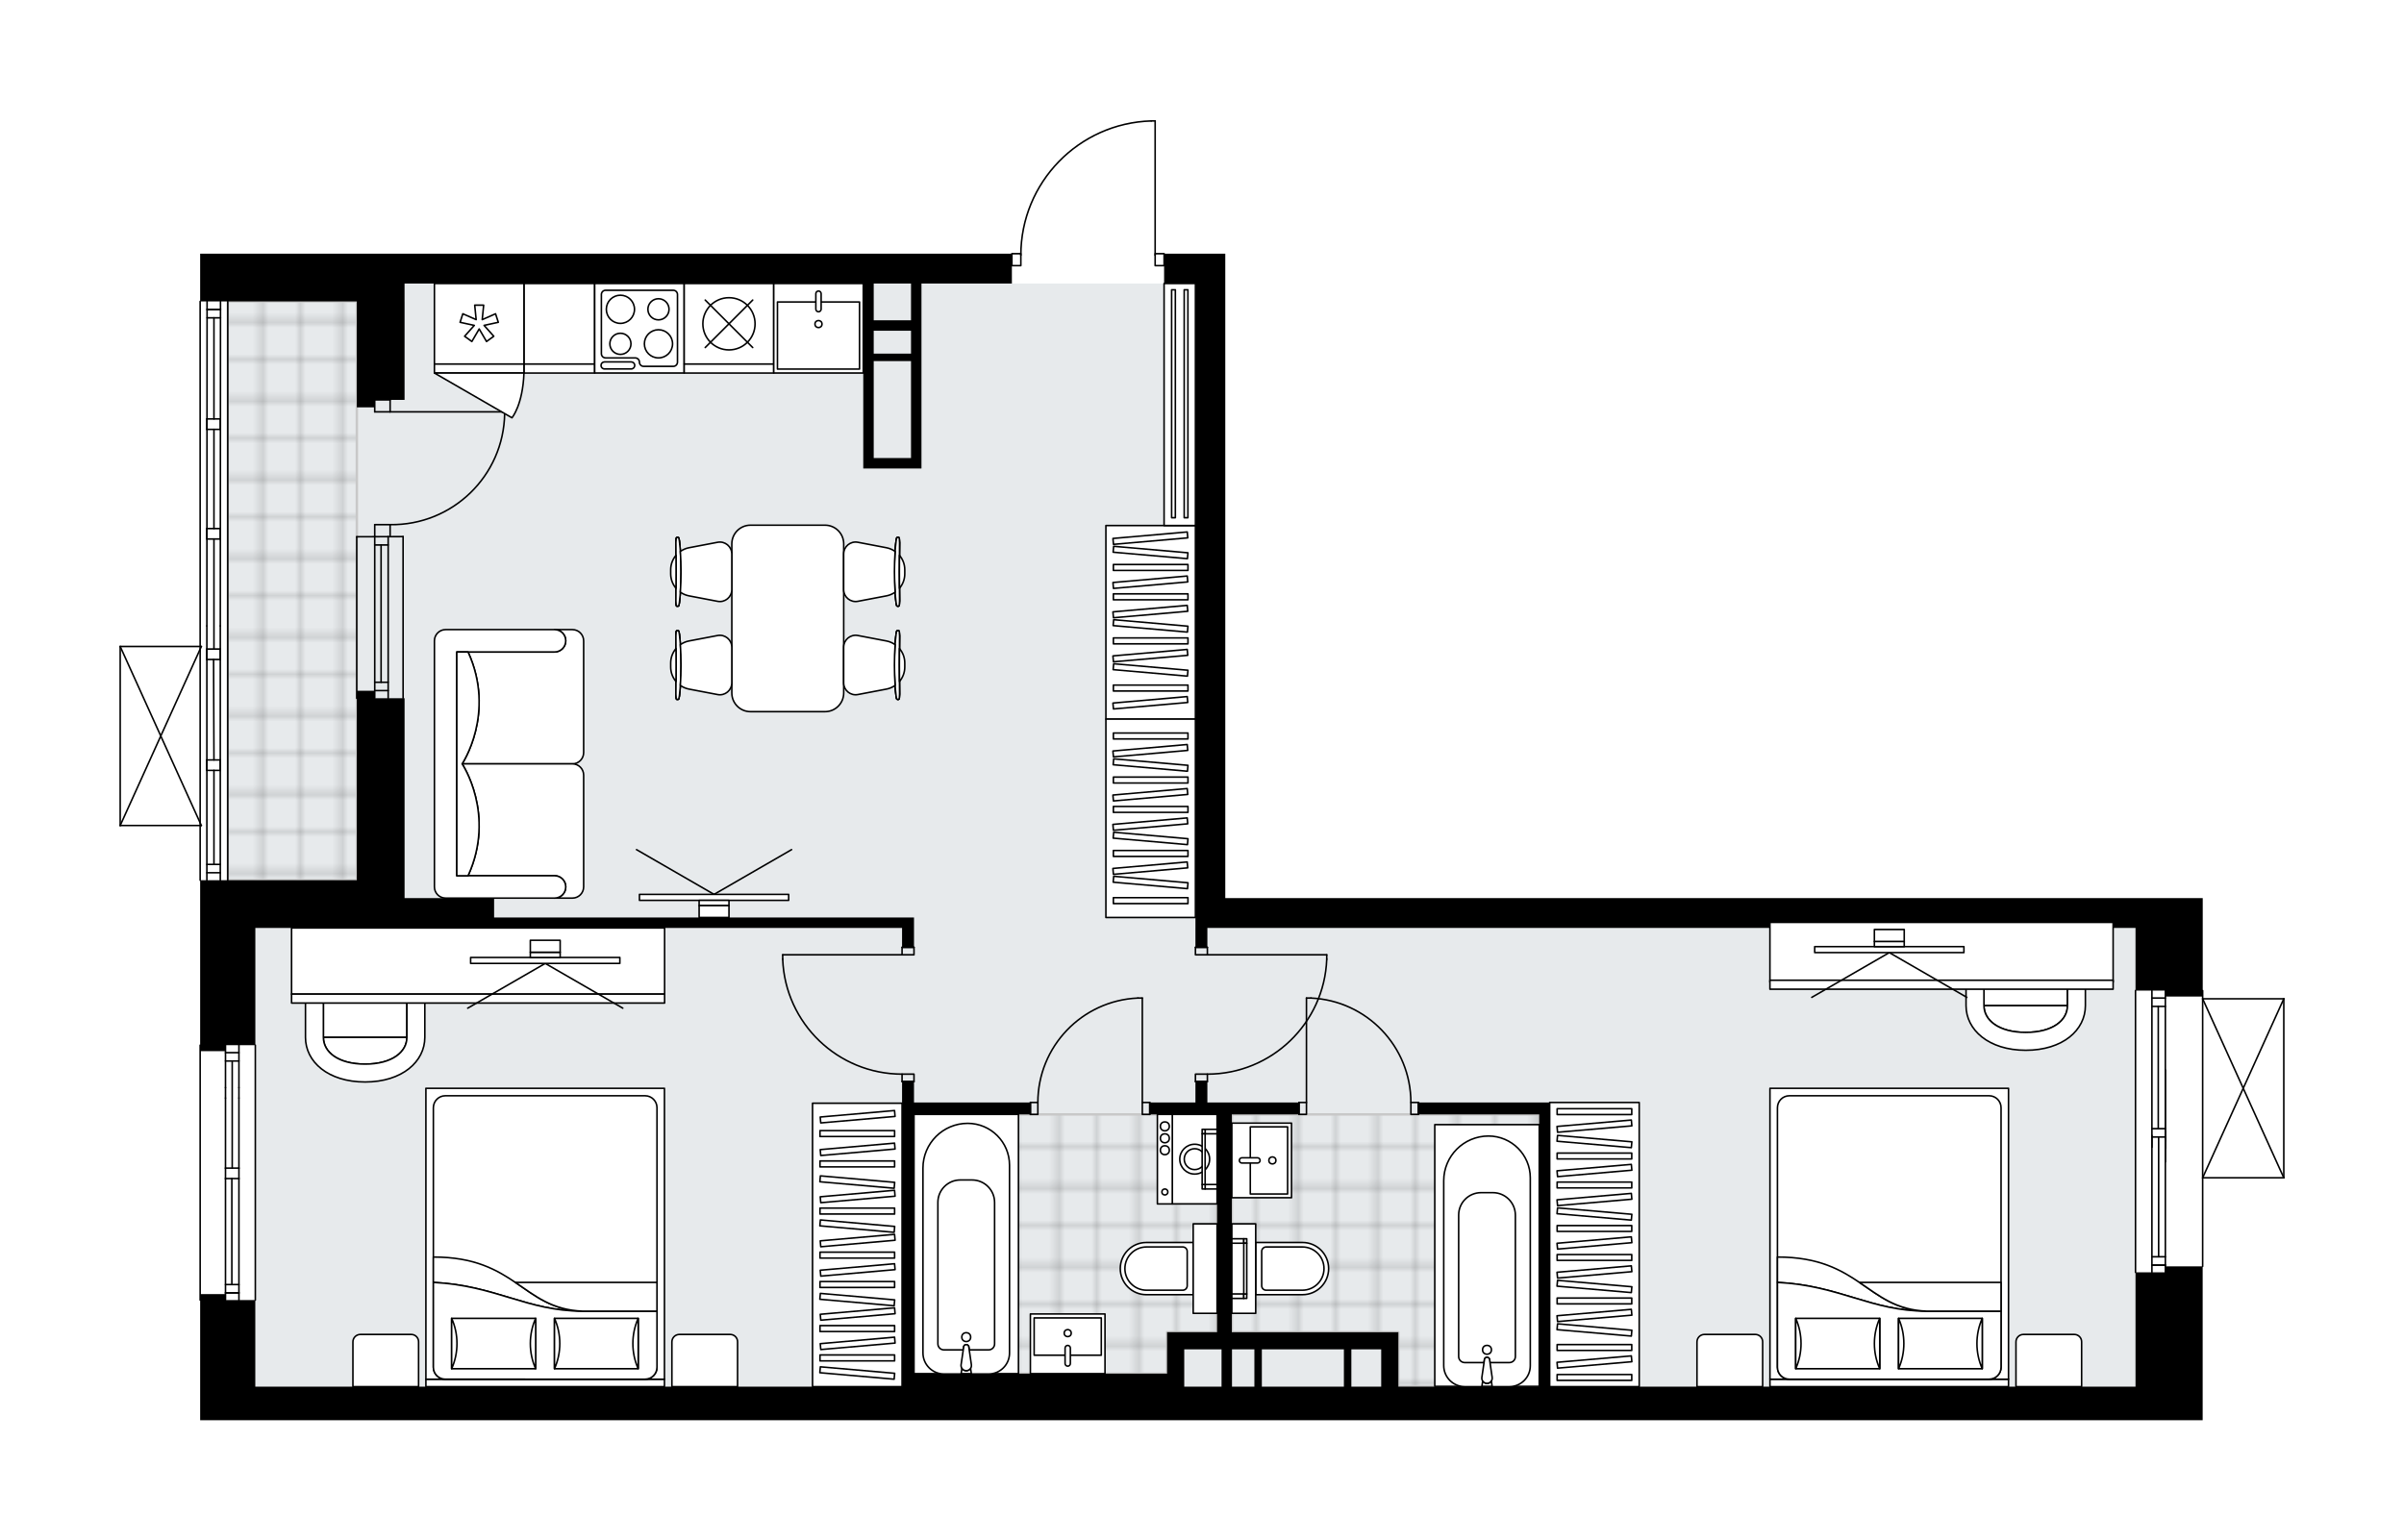
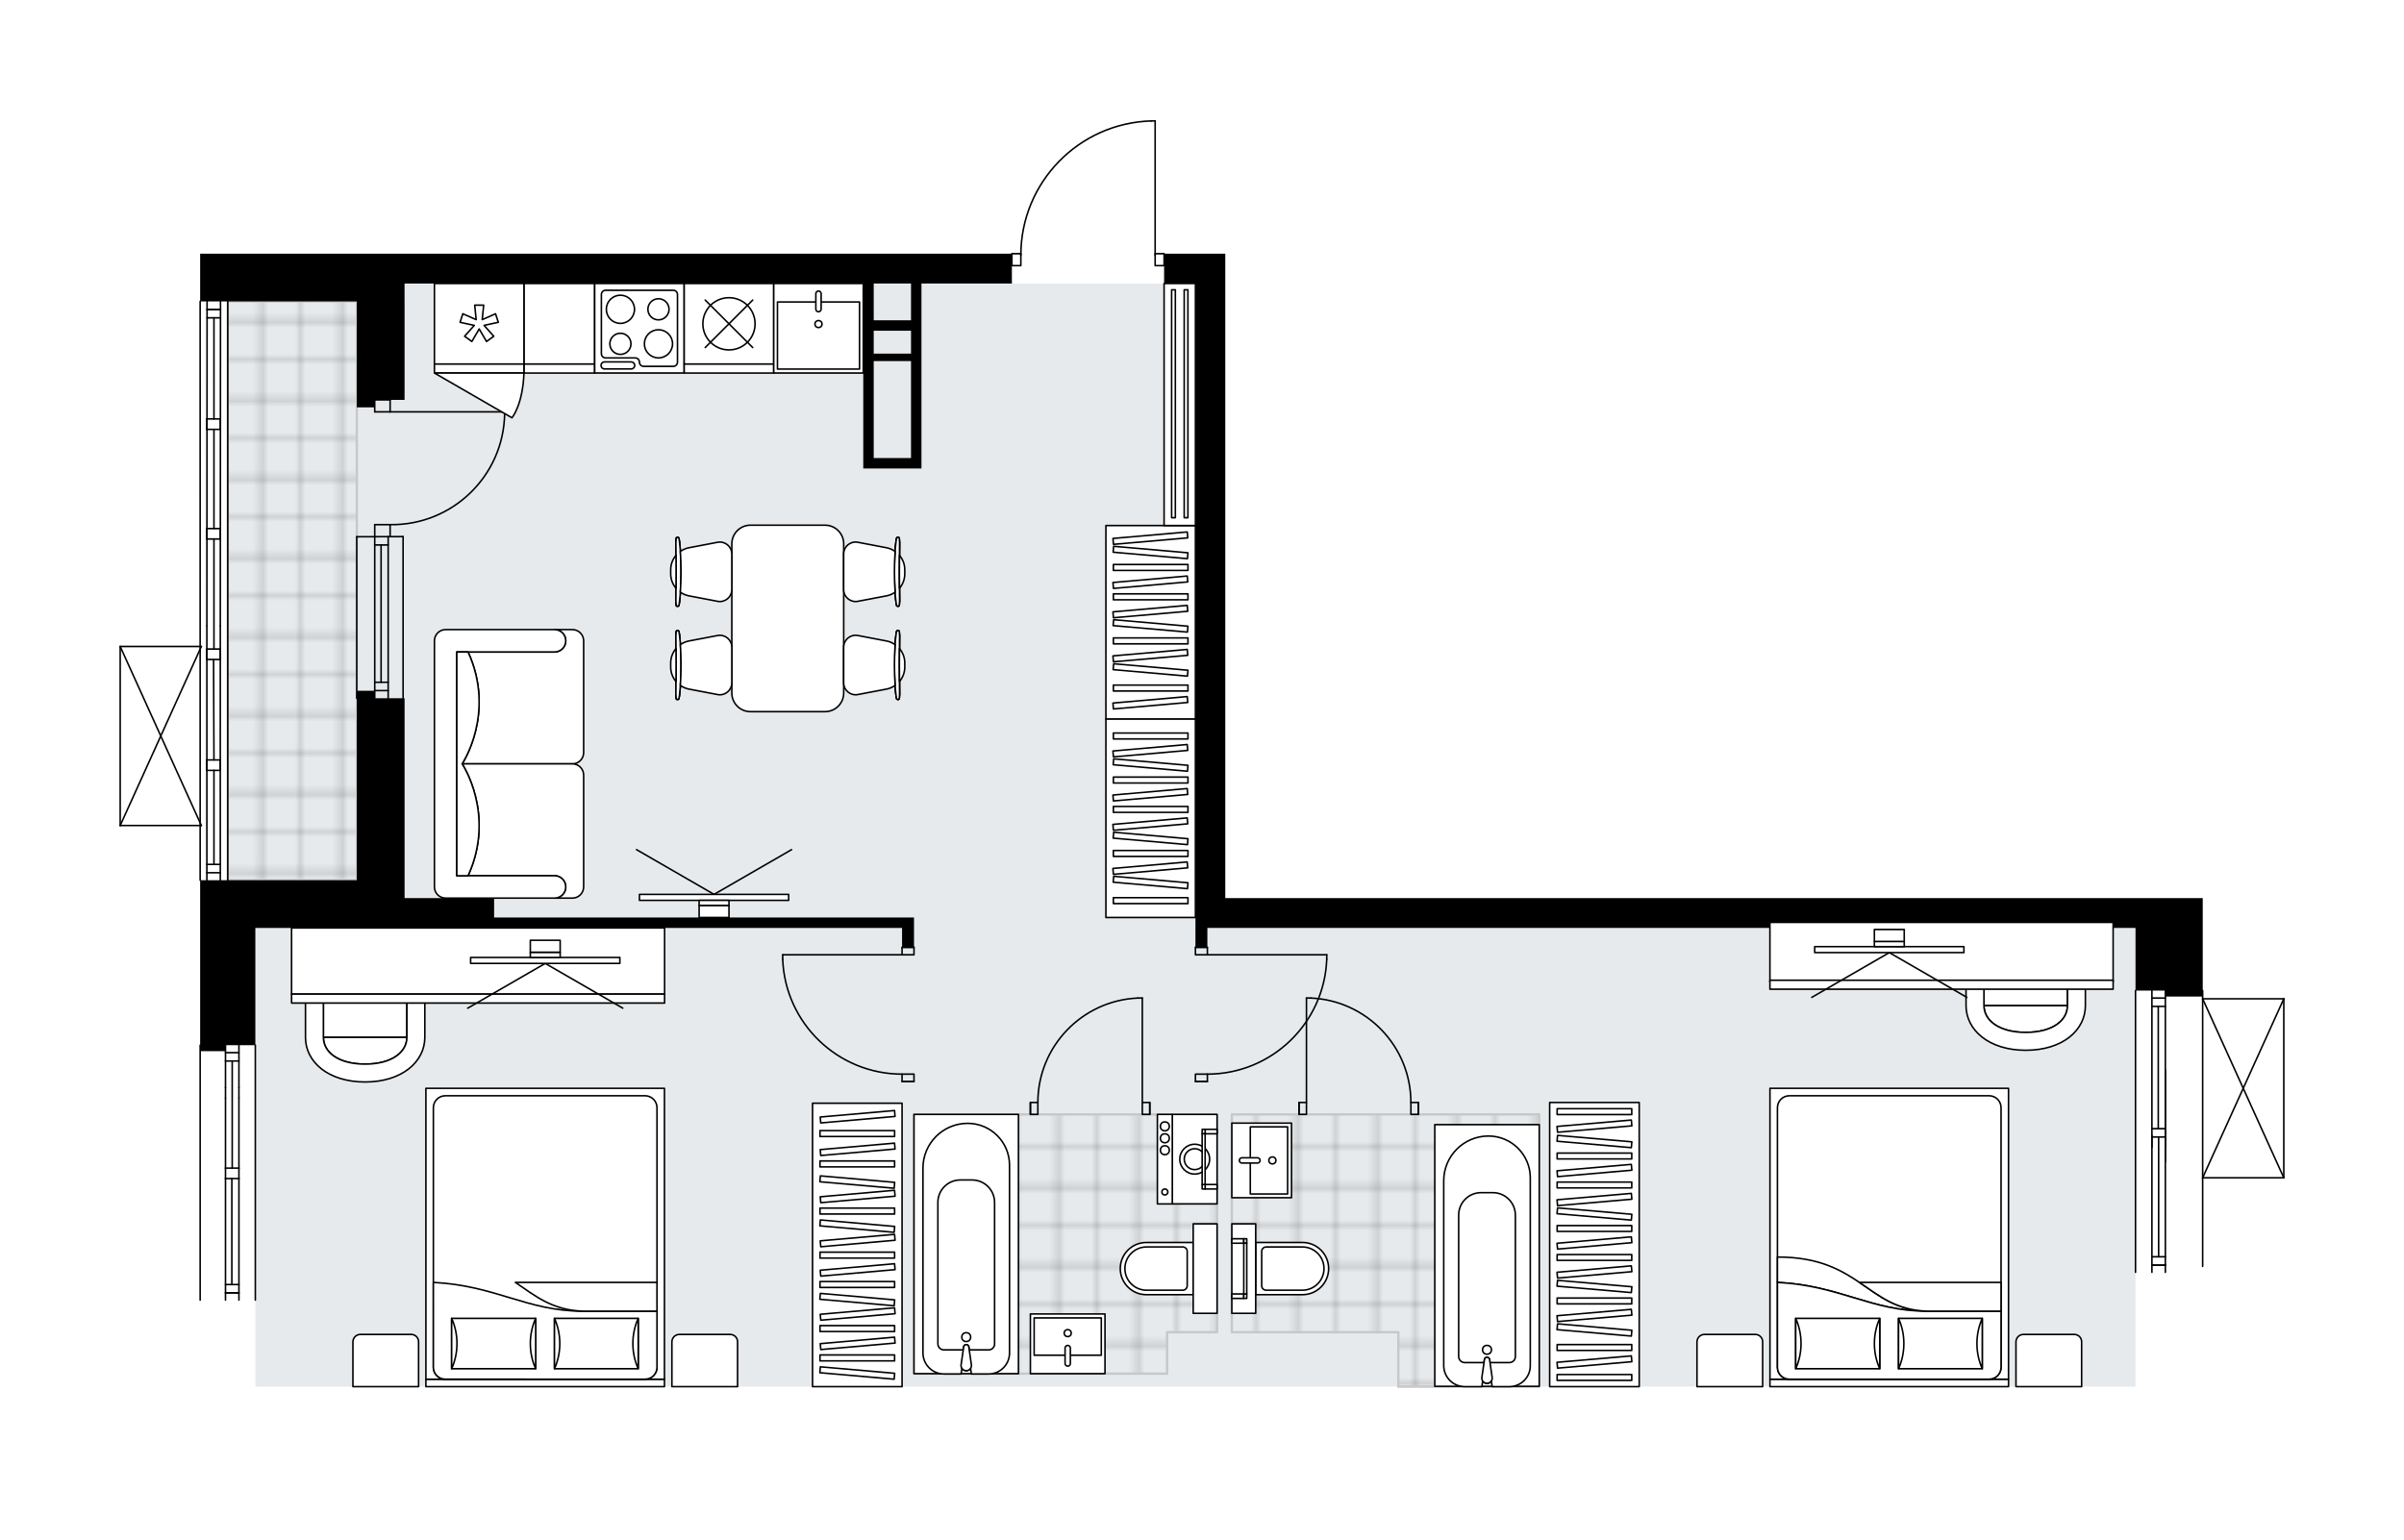
<svg xmlns="http://www.w3.org/2000/svg" xmlns:xlink="http://www.w3.org/1999/xlink" height="1281.91px" id="Layer_1" style="enable-background:new 0 0 2000 1281.91;" version="1.1" viewBox="0 0 2000 1281.91" width="2000px" x="0px" y="0px" xml:space="preserve">
  <style type="text/css">
	.st0{fill:none;}
	.st1{opacity:0.25;fill:none;stroke:#010101;stroke-width:0.4;stroke-miterlimit:10;}
	.st2{fill:#FFFFFF;}
	.st3{fill:#E7EAEC;}
	.st4{fill:url(#SVGID_1_);stroke:#C8C8C8;stroke-width:2;stroke-linecap:round;stroke-linejoin:round;stroke-miterlimit:10;}
	
		.st5{fill:url(#SVGID_00000150812871320734979510000006590327549661197719_);stroke:#C8C8C8;stroke-width:2;stroke-linecap:round;stroke-linejoin:round;stroke-miterlimit:10;}
	
		.st6{fill:url(#SVGID_00000051360399698422643330000007418983322445620106_);stroke:#C8C8C8;stroke-width:2;stroke-linecap:round;stroke-linejoin:round;stroke-miterlimit:10;}
	.st7{fill:none;stroke:#000000;stroke-width:1.3;stroke-linecap:round;stroke-linejoin:round;stroke-miterlimit:10;}
	.st8{fill:#FFFFFF;stroke:#000000;stroke-width:1.3;stroke-linecap:round;stroke-linejoin:round;stroke-miterlimit:10;}
	.st9{fill:none;stroke:#000000;stroke-width:1.3;stroke-linecap:round;stroke-linejoin:round;}
	.st10{fill:none;stroke:#000000;stroke-width:1.3;stroke-linecap:round;stroke-linejoin:round;stroke-dasharray:9.85,9.85;}
	.st11{fill:none;stroke:#000000;stroke-width:1.3;stroke-linecap:round;stroke-linejoin:round;stroke-dasharray:9.799,9.799;}
	.st12{fill:none;stroke:#000000;stroke-width:1.3;stroke-linecap:round;stroke-linejoin:round;stroke-dasharray:12.393,12.393;}
	.st13{font-family: 'Arial-BoldMT','Arial'; font-weight:bold;}
	.st14{font-size:65.066px;}
	.st15{font-size:55.056px;}
	.st16{font-family: 'ArialMT','Arial';}
	.st17{font-size:40px;}
</style>
  <pattern height="14.57" id="New_Pattern_Swatch_2" patternUnits="userSpaceOnUse" style="overflow:visible;" viewBox="7.49 -22.06 14.57 14.57" width="14.57" x="-5117.83" y="-2633.11">
    <g>
      <rect class="st0" height="14.57" width="14.57" x="7.49" y="-22.06" />
      <g>
        <rect class="st1" height="7.29" width="7.29" x="14.77" y="-7.49" />
      </g>
      <g>
        <rect class="st1" height="7.29" width="7.29" x="0.2" y="-7.49" />
      </g>
      <g>
        <rect class="st1" height="7.29" width="7.29" x="22.06" y="-14.77" />
      </g>
      <g>
        <rect class="st1" height="7.29" width="7.29" x="7.49" y="-14.77" />
        <rect class="st1" height="7.29" width="7.29" x="14.77" y="-22.06" />
      </g>
      <g>
        <rect class="st1" height="7.29" width="7.29" x="0.2" y="-22.06" />
      </g>
      <g>
        <rect class="st1" height="7.29" width="7.29" x="22.06" y="-29.35" />
      </g>
      <g>
        <rect class="st1" height="7.29" width="7.29" x="7.49" y="-29.35" />
      </g>
    </g>
  </pattern>
  <path class="st2" d="M1900.65,831.2v148.97  c0,0.04-0.01,0.07-0.02,0.1c-0.01,0.05-0.01,0.1-0.03,0.14c-0.02,0.04-0.04,0.07-0.07,0.11c-0.02,0.03-0.04,0.07-0.07,0.1  c-0.04,0.04-0.09,0.07-0.14,0.1c-0.02,0.01-0.04,0.03-0.06,0.04c0,0,0,0-0.01,0c-0.08,0.04-0.17,0.06-0.26,0.06h-66.86v73.04  c0,0.36-0.29,0.65-0.65,0.65v127.39h-9.93h-6.21h-14.9h-24.83v0H1578v0h-471.74H882.81H411.07H212.42h-24.81h-21.09v-99.32  c-0.36,0-0.65-0.29-0.65-0.65V869.82c0-0.36,0.29-0.65,0.65-0.65v-96.92v-39.07c-0.36,0-0.65-0.29-0.65-0.65l0-44.9H100  c-0.09,0-0.18-0.02-0.26-0.06c0,0,0,0-0.01,0c-0.02-0.01-0.04-0.03-0.06-0.04c-0.05-0.03-0.1-0.06-0.14-0.1  c-0.03-0.03-0.04-0.06-0.07-0.1c-0.02-0.04-0.05-0.07-0.07-0.11c-0.02-0.04-0.02-0.09-0.03-0.14c-0.01-0.03-0.02-0.06-0.02-0.1  V538.01c0-0.04,0.01-0.07,0.02-0.1c0.01-0.05,0.01-0.1,0.03-0.14c0.02-0.04,0.04-0.07,0.07-0.11c0.02-0.03,0.04-0.07,0.07-0.1  c0.04-0.04,0.09-0.07,0.14-0.1c0.02-0.01,0.04-0.03,0.06-0.04c0,0,0,0,0.01,0c0.04-0.02,0.08-0.02,0.12-0.03  c0.05-0.01,0.09-0.03,0.14-0.03c0,0,0,0,0.01,0h65.87l0-286.5c0-0.36,0.29-0.65,0.65-0.65h0v-39.08h21.1h22.34h126.62h155.93h15.38  h333.29v0c0-0.36,0.29-0.65,0.65-0.65h6.82c0.48-28.7,11.7-55.77,31.74-76.41c20.48-21.1,47.95-33.19,77.34-34.06  c0.01,0,0.01,0,0.02,0h3.25c0.36,0,0.65,0.29,0.65,0.65v109.82h6.8c0.36,0,0.65,0.29,0.65,0.65h25.42h24.83v536.29h757.26h24.83  h31.11v76.33c0.32,0.04,0.58,0.3,0.58,0.64v6.18H1900c0,0,0,0,0,0c0.05,0,0.09,0.02,0.14,0.03c0.04,0.01,0.08,0.01,0.12,0.03  c0,0,0,0,0.01,0c0.02,0.01,0.04,0.03,0.06,0.04c0.05,0.03,0.1,0.06,0.14,0.1c0.03,0.03,0.04,0.06,0.07,0.1  c0.02,0.04,0.05,0.07,0.07,0.11c0.02,0.04,0.02,0.09,0.03,0.14C1900.64,831.14,1900.65,831.17,1900.65,831.2z" id="background" />
  <g id="floor">
    <polygon class="st3" points="189.49,732.52 212.42,732.52 212.42,846.11 212.45,846.11 212.45,1153.97 904.78,1153.97    930.2,1153.97 1776.63,1153.97 1776.63,772.25 994.54,772.25 994.54,235.95 336.59,235.95 336.59,250.85 189.49,250.85  " />
    <pattern id="SVGID_1_" patternTransform="matrix(-4.417 0 0 -4.368 -14239.359 -21325.156)" xlink:href="#New_Pattern_Swatch_2">
	</pattern>
    <polygon class="st4" points="1280.56,927.42 1024.82,927.42 1024.82,1108.66 1163.37,1108.66 1163.37,1153.98 1280.56,1153.98  " />
    <pattern id="SVGID_00000069357262867622068810000001567269103251900302_" patternTransform="matrix(-4.417 0 0 -4.368 -14239.359 -21325.156)" xlink:href="#New_Pattern_Swatch_2">
	</pattern>
    <polygon points="   970.95,1143.17 970.95,1108.66 1012.54,1108.66 1012.54,927.42 760.4,927.42 760.4,1055.72 760.4,1112.39 760.4,1143.17  " style="fill:url(#SVGID_00000069357262867622068810000001567269103251900302_);stroke:#C8C8C8;stroke-width:2;stroke-linecap:round;stroke-linejoin:round;stroke-miterlimit:10;" />
    <pattern id="SVGID_00000064313339814666747060000002664572506605742000_" patternTransform="matrix(-4.417 0 0 -4.368 -14239.359 -21325.156)" xlink:href="#New_Pattern_Swatch_2">
	</pattern>
    <polygon points="   296.87,250.85 189.49,250.85 189.49,732.52 296.87,732.52  " style="fill:url(#SVGID_00000064313339814666747060000002664572506605742000_);stroke:#C8C8C8;stroke-width:2;stroke-linecap:round;stroke-linejoin:round;stroke-miterlimit:10;" />
    <g id="LINE_00000095309515932480241320000017054636734298703002_">
      <line class="st7" x1="322.94" x2="322.94" y1="446.57" y2="581.02" />
    </g>
    <g id="LINE_00000082362857829442711680000007137096533396462484_">
      <line class="st7" x1="311.76" x2="311.77" y1="446.57" y2="581.02" />
    </g>
    <g id="LINE_00000106148623183462288540000000666195484666500256_">
      <line class="st7" x1="317.04" x2="317.05" y1="453.52" y2="567.78" />
    </g>
    <g id="LINE_00000170280879627783511100000011109143111253671825_">
      <line class="st7" x1="322.94" x2="311.77" y1="574.73" y2="574.73" />
    </g>
    <g id="LINE_00000070082040757866117390000014166517498293875384_">
      <line class="st7" x1="322.94" x2="311.76" y1="453.52" y2="453.52" />
    </g>
    <g id="LINE_00000148661289203811470710000011730015793694984115_">
      <line class="st7" x1="335.35" x2="335.36" y1="446.57" y2="581.02" />
    </g>
    <g id="LINE_00000081642556485390219330000010791260991722931365_">
      <line class="st7" x1="296.79" x2="296.78" y1="581.14" y2="446.69" />
    </g>
    <g id="LINE_00000167389048683718325340000008121382184339759017_">
      <line class="st7" x1="322.95" x2="311.78" y1="567.78" y2="567.78" />
    </g>
    <g id="LINE_00000021120935576442524750000018161814199149883034_">
      <line class="st7" x1="335.35" x2="296.78" y1="446.57" y2="446.69" />
    </g>
    <g id="LINE_00000084499236006449871250000001846757400488554625_">
      <line class="st7" x1="166.52" x2="166.52" y1="1081.93" y2="869.82" />
    </g>
    <g id="LINE_00000093178336171705073070000010942025340953146811_">
      <line class="st7" x1="187.6" x2="198.78" y1="1075.95" y2="1075.95" />
    </g>
    <g id="LINE_00000013186723303234820670000001195269379687343271_">
      <line class="st7" x1="187.6" x2="198.78" y1="876.02" y2="876.02" />
    </g>
    <g id="LINE_00000042732921151082518350000010055832335469974660_">
      <line class="st7" x1="192.88" x2="192.88" y1="980.8" y2="1069" />
    </g>
    <g id="LINE_00000180363580337514221150000011349571082711666334_">
      <line class="st7" x1="198.78" x2="187.6" y1="882.98" y2="882.98" />
    </g>
    <g id="LINE_00000104694497225809573450000003437263044013573532_">
      <line class="st7" x1="187.6" x2="198.78" y1="1075.95" y2="1075.95" />
    </g>
    <g id="LINE_00000128445517138123386180000004669539272510081695_">
      <line class="st7" x1="198.78" x2="187.6" y1="1069" y2="1069" />
    </g>
    <g id="LINE_00000160164820309188409420000004020283027575074231_">
      <line class="st7" x1="187.6" x2="198.78" y1="972.11" y2="972.11" />
    </g>
    <g id="LINE_00000124874559629709326010000002819647974828464572_">
      <line class="st7" x1="198.78" x2="198.78" y1="972.11" y2="980.8" />
    </g>
    <g id="LINE_00000081615434154552369570000011722906264960986540_">
      <line class="st7" x1="198.78" x2="187.6" y1="980.8" y2="980.8" />
    </g>
    <g id="LINE_00000094589312856227541260000015322835650094398372_">
      <line class="st7" x1="187.6" x2="187.6" y1="980.8" y2="972.11" />
    </g>
    <g id="LINE_00000128467320232194931400000002257385446274380422_">
      <line class="st7" x1="212.42" x2="212.42" y1="869.82" y2="1081.93" />
    </g>
    <g id="LINE_00000078741919669666405430000003191377831004466586_">
      <line class="st7" x1="198.78" x2="198.78" y1="905.07" y2="913.76" />
    </g>
    <g id="LINE_00000060733558520221094080000011059358724222193324_">
      <line class="st7" x1="187.6" x2="187.6" y1="913.76" y2="905.07" />
    </g>
    <g id="LINE_00000066478002848749596860000007898322512061090985_">
      <line class="st7" x1="193.19" x2="193.19" y1="883.65" y2="972.11" />
    </g>
    <g id="LWPOLYLINE_00000112601863204609940030000009256994774185673148_">
      <line class="st7" x1="187.6" x2="187.6" y1="905.07" y2="869.82" />
    </g>
    <g id="LWPOLYLINE_00000039837309701576790850000017050561168652213130_">
      <line class="st7" x1="187.6" x2="187.6" y1="913.76" y2="972.11" />
    </g>
    <g id="LWPOLYLINE_00000132794609797880140630000006062831439000560513_">
      <line class="st7" x1="187.6" x2="187.6" y1="980.8" y2="1081.93" />
    </g>
    <g id="LWPOLYLINE_00000056415792267065901020000000578369953379145890_">
      <line class="st7" x1="198.78" x2="198.78" y1="905.07" y2="869.82" />
    </g>
    <g id="LWPOLYLINE_00000050636306624491001660000017635000880524020356_">
      <line class="st7" x1="198.78" x2="198.78" y1="913.76" y2="972.11" />
    </g>
    <g id="LWPOLYLINE_00000121971779822445783810000007694051748935574147_">
      <line class="st7" x1="198.78" x2="198.78" y1="980.8" y2="1081.93" />
    </g>
    <g id="LINE_00000057112420529657748880000017524669772771273910_">
      <line class="st7" x1="1776.63" x2="1776.63" y1="1058.83" y2="824.38" />
    </g>
    <g id="LINE_00000060005886393385998710000010382440602785192578_">
      <line class="st7" x1="1790.28" x2="1801.46" y1="1052.85" y2="1052.85" />
    </g>
    <g id="LINE_00000026155225480122493420000004262608326454056626_">
      <line class="st7" x1="1790.28" x2="1801.46" y1="830.58" y2="830.58" />
    </g>
    <g id="LINE_00000105415173931915372690000009715954642643532462_">
      <line class="st7" x1="1795.56" x2="1795.56" y1="837.54" y2="939.03" />
    </g>
    <g id="LINE_00000085236949972046408180000012099822337929468838_">
      <line class="st7" x1="1801.46" x2="1790.28" y1="837.54" y2="837.54" />
    </g>
    <g id="LINE_00000165943746895758823360000000814445039621015725_">
      <line class="st7" x1="1790.28" x2="1801.46" y1="939.28" y2="939.28" />
    </g>
    <g id="LINE_00000078014001853122509400000015135168622991878584_">
      <line class="st7" x1="1801.46" x2="1790.28" y1="946.23" y2="946.23" />
    </g>
    <g id="LINE_00000064320897229232192300000009501827335336965533_">
      <line class="st7" x1="1790.28" x2="1801.46" y1="1052.85" y2="1052.85" />
    </g>
    <g id="LINE_00000039127725162165284200000007888671444365848226_">
      <line class="st7" x1="1801.46" x2="1790.28" y1="1045.89" y2="1045.89" />
    </g>
    <g id="LINE_00000107586295448813409410000004872747931472829069_">
      <line class="st7" x1="1801.46" x2="1801.46" y1="946.85" y2="955.54" />
    </g>
    <g id="LINE_00000150796010842887143460000002892101075249539494_">
      <line class="st7" x1="1832.49" x2="1832.49" y1="824.38" y2="1053.87" />
    </g>
    <g id="LINE_00000151510861060960979830000012570881711755381662_">
      <line class="st7" x1="1801.46" x2="1801.46" y1="941.09" y2="949.78" />
    </g>
    <g id="LINE_00000116916565762190549280000005030648644498817705_">
      <line class="st7" x1="1795.87" x2="1795.87" y1="946.85" y2="1045.89" />
    </g>
    <g id="LWPOLYLINE_00000081624374492791663970000006050749804278900123_">
      <line class="st7" x1="1790.28" x2="1790.28" y1="954.67" y2="824.38" />
    </g>
    <g id="LWPOLYLINE_00000006702915555329536350000003540326795048862620_">
      <line class="st7" x1="1790.28" x2="1790.28" y1="944.95" y2="1058.83" />
    </g>
    <g id="LWPOLYLINE_00000175305658582179572900000008883789596630921398_">
      <line class="st7" x1="1801.46" x2="1801.46" y1="966.77" y2="824.38" />
    </g>
    <g id="LWPOLYLINE_00000059298546182655613580000016303172525344029868_">
      <line class="st7" x1="1801.46" x2="1801.46" y1="890.53" y2="1058.83" />
    </g>
    <g id="LINE_00000049937688208231095230000007186126695963809438_">
      <line class="st7" x1="189.49" x2="189.49" y1="250.85" y2="732.52" />
    </g>
    <g id="LINE_00000175310917728098190560000007704467011923534265_">
      <line class="st7" x1="183.45" x2="172.27" y1="257.55" y2="257.55" />
    </g>
    <g id="LINE_00000147906880626451540140000014706547904846261680_">
      <line class="st7" x1="183.28" x2="172.11" y1="726.31" y2="726.31" />
    </g>
    <g id="LINE_00000119822790745991280670000005018910829970687106_">
      <line class="st7" x1="178" x2="178" y1="540.13" y2="448.56" />
    </g>
    <g id="LINE_00000133509414966778355560000004134236556055889839_">
      <line class="st7" x1="178" x2="178" y1="719.36" y2="641.12" />
    </g>
    <g id="LINE_00000089536025007630342370000013452841306836596875_">
      <line class="st7" x1="172.11" x2="183.28" y1="719.36" y2="719.36" />
    </g>
    <g id="LINE_00000154417184914137498240000010533280256374722452_">
      <line class="st7" x1="183.45" x2="172.27" y1="257.55" y2="257.55" />
    </g>
    <g id="LINE_00000014606978973237983070000008436043011204561041_">
      <line class="st7" x1="172.27" x2="183.45" y1="264.5" y2="264.5" />
    </g>
    <g id="LINE_00000079446604740224727900000000012796840602347401_">
      <line class="st7" x1="183.28" x2="172.1" y1="548.82" y2="548.82" />
    </g>
    <g id="LINE_00000005972524217269908940000010273118795117035429_">
      <line class="st7" x1="172.1" x2="172.1" y1="548.82" y2="540.13" />
    </g>
    <g id="LINE_00000093864095002550983760000008672429766370386094_">
      <line class="st7" x1="172.1" x2="183.28" y1="540.13" y2="540.13" />
    </g>
    <g id="LINE_00000176023001597436641440000002530975844360017295_">
      <line class="st7" x1="183.28" x2="183.28" y1="540.13" y2="548.82" />
    </g>
    <g id="LINE_00000152264263455177028040000015128562857328751767_">
      <line class="st7" x1="183.27" x2="172.1" y1="641.12" y2="641.12" />
    </g>
    <g id="LINE_00000167360115754999784130000009195474151167697588_">
      <line class="st7" x1="172.1" x2="172.1" y1="641.12" y2="632.43" />
    </g>
    <g id="LINE_00000093856329733418805570000001109426456556580024_">
      <line class="st7" x1="172.1" x2="183.27" y1="632.43" y2="632.43" />
    </g>
    <g id="LINE_00000059268522448874380120000017950600493375375792_">
      <line class="st7" x1="183.27" x2="183.27" y1="632.43" y2="641.12" />
    </g>
    <g id="LINE_00000094603269754040732070000006431411603966873003_">
      <line class="st7" x1="178" x2="177.69" y1="632.43" y2="548.82" />
    </g>
    <g id="LWPOLYLINE_00000065754641683689402040000018239628493041801891_">
      <line class="st7" x1="183.27" x2="183.28" y1="632.89" y2="732.52" />
    </g>
    <g id="LWPOLYLINE_00000176766049377537082630000000609541179401053595_">
      <line class="st7" x1="183.27" x2="183.28" y1="632.43" y2="520.86" />
    </g>
    <g id="LWPOLYLINE_00000023967642958828499060000004575936505082654646_">
      <line class="st7" x1="183.28" x2="183.45" y1="520.86" y2="250.85" />
    </g>
    <g id="LWPOLYLINE_00000107560560262433228190000016775940934209435778_">
      <line class="st7" x1="172.1" x2="172.11" y1="632.89" y2="732.52" />
    </g>
    <g id="LWPOLYLINE_00000147185034221844844770000012807094357684572595_">
      <line class="st7" x1="172.1" x2="172.1" y1="632.43" y2="520.86" />
    </g>
    <g id="LWPOLYLINE_00000066495690730883371250000006769869394027214489_">
      <line class="st7" x1="172.1" x2="172.28" y1="520.86" y2="250.85" />
    </g>
    <g id="LINE_00000007423884940491507860000000603467752792231553_">
      <line class="st7" x1="183.28" x2="172.11" y1="357.33" y2="357.33" />
    </g>
    <g id="LINE_00000167398246585505199490000015629819660621790646_">
      <line class="st7" x1="172.11" x2="172.11" y1="357.33" y2="348.64" />
    </g>
    <g id="LINE_00000057831473513857996410000016067891961190410132_">
      <line class="st7" x1="172.11" x2="183.28" y1="348.64" y2="348.64" />
    </g>
    <g id="LINE_00000030448644839718686500000016495357272122296210_">
      <line class="st7" x1="183.28" x2="183.28" y1="348.64" y2="357.33" />
    </g>
    <g id="LINE_00000172430011605997137000000010479275692728341951_">
      <line class="st7" x1="178" x2="178" y1="439.87" y2="357.33" />
    </g>
    <g id="LWPOLYLINE_00000050647024561744270750000009042411229970684337_">
      <line class="st7" x1="166.51" x2="166.52" y1="250.85" y2="732.52" />
    </g>
    <g id="LINE_00000143603481386384463040000006843125708580159388_">
      <line class="st7" x1="183.28" x2="172.1" y1="448.56" y2="448.56" />
    </g>
    <g id="LINE_00000063628434815779526390000004423834562969072534_">
      <line class="st7" x1="172.1" x2="172.1" y1="448.56" y2="439.87" />
    </g>
    <g id="LINE_00000029746464610628225120000014872493968062016143_">
      <line class="st7" x1="172.1" x2="183.28" y1="439.87" y2="439.87" />
    </g>
    <g id="LINE_00000056425110640904005090000011530760551325003679_">
      <line class="st7" x1="183.28" x2="183.28" y1="439.87" y2="448.56" />
    </g>
    <g id="LINE_00000134241477023338813560000015685117984403234688_">
      <line class="st7" x1="178" x2="178" y1="348.64" y2="264.5" />
    </g>
    <g id="LWPOLYLINE_00000057113652452026871110000016523438214548825747_">
      <rect class="st7" height="9.93" width="7.45" x="841.84" y="211.12" />
    </g>
    <g id="LWPOLYLINE_00000159434154380415494180000010872263073326433452_">
      <rect class="st7" height="9.93" width="7.45" x="961.02" y="211.12" />
    </g>
    <g id="LWPOLYLINE_00000036945360957098199560000009928331399460556218_">
      <path class="st7" d="M957.76,100.65c-60.42,1.79-108.47,51.28-108.47,111.73" />
    </g>
    <g id="LINE_00000027568539007947420550000013772140329615259297_">
      <line class="st7" x1="961.02" x2="961.02" y1="212.38" y2="100.65" />
    </g>
    <g id="LINE_00000047782285259709987340000015294475407845872792_">
      <line class="st7" x1="961.02" x2="957.76" y1="100.65" y2="100.65" />
    </g>
    <g id="LWPOLYLINE_00000003788273944874993220000018360672997041066400_">
      <rect class="st7" height="9.93" width="6.21" x="1080.69" y="917.49" />
    </g>
    <g id="LWPOLYLINE_00000144306499365788874600000003302037099545981867_">
      <rect class="st7" height="9.93" width="6.21" x="1173.8" y="917.49" />
    </g>
    <g id="LINE_00000145050467968006391510000005682043246370316703_">
      <line class="st7" x1="1080.69" x2="1080.69" y1="917.49" y2="927.42" />
    </g>
    <g id="LINE_00000169552996043788291230000008873938289090982320_">
      <line class="st7" x1="1180" x2="1180" y1="917.49" y2="927.42" />
    </g>
    <g id="LINE_00000153703776510906231670000005475785785113384588_">
      <line class="st7" x1="1086.9" x2="1086.9" y1="917.49" y2="830.59" />
    </g>
    <g id="ARC_00000126281126913457040710000007622227300533787808_">
      <path class="st7" d="M1090.62,830.59c46.5,2.07,83.14,40.35,83.17,86.9" />
    </g>
    <g id="LINE_00000133521045083145754760000006693962438652321206_">
      <line class="st7" x1="1086.9" x2="1090.62" y1="830.59" y2="830.59" />
    </g>
    <g id="LWPOLYLINE_00000065059795121390004880000012645603001839292858_">
      <rect class="st7" height="9.93" width="6.21" x="950.34" y="917.49" />
    </g>
    <g id="LWPOLYLINE_00000145047382498081730830000006920657463380788385_">
      <rect class="st7" height="9.93" width="6.21" x="857.23" y="917.49" />
    </g>
    <g id="LINE_00000008834077202431379410000014523588087286486414_">
      <line class="st7" x1="956.55" x2="956.55" y1="917.49" y2="927.42" />
    </g>
    <g id="LINE_00000021813002432694851060000001172569133897970074_">
      <line class="st7" x1="857.23" x2="857.23" y1="917.49" y2="927.42" />
    </g>
    <g id="LINE_00000056415487092810080310000008988452267303387780_">
      <line class="st7" x1="950.34" x2="950.34" y1="917.49" y2="830.59" />
    </g>
    <g id="ARC_00000023258147497420255660000001962501894082868615_">
      <path class="st7" d="M863.44,917.49c0.03-46.55,36.67-84.83,83.17-86.9" />
    </g>
    <g id="LINE_00000161600717625782486230000000386497575904651148_">
      <line class="st7" x1="950.34" x2="946.62" y1="830.59" y2="830.59" />
    </g>
    <g id="LWPOLYLINE_00000083777386798911219590000008811126713442015124_">
      <rect class="st7" height="6.21" width="9.93" x="750.47" y="788.38" />
    </g>
    <g id="LWPOLYLINE_00000003810330541592505970000011700507373147484043_">
      <rect class="st7" height="6.21" width="9.93" x="750.47" y="893.9" />
    </g>
    <g id="LINE_00000179609711176912160940000004927192117006780828_">
      <line class="st7" x1="750.47" x2="760.4" y1="788.38" y2="788.38" />
    </g>
    <g id="LINE_00000086666839702043825440000015324074398225227446_">
      <line class="st7" x1="750.47" x2="760.4" y1="900.11" y2="900.11" />
    </g>
    <g id="LINE_00000175285158185857179570000017578247735107070600_">
      <line class="st7" x1="750.47" x2="651.16" y1="794.59" y2="794.59" />
    </g>
    <g id="LINE_00000142152693491219320360000016898789682209400477_">
      <line class="st7" x1="651.16" x2="651.16" y1="798.31" y2="794.59" />
    </g>
    <g id="ARC_00000035530216352703918850000012846654640445642647_">
      <path class="st7" d="M750.47,893.9c-53.4-0.03-97.25-42.23-99.31-95.59" />
    </g>
    <g id="LWPOLYLINE_00000107560892652333783100000015781052730360447371_">
      <rect class="st7" height="6.21" width="9.93" x="994.54" y="788.38" />
    </g>
    <g id="LWPOLYLINE_00000057120462318581508500000002791367886645018762_">
      <rect class="st7" height="6.21" width="9.93" x="994.54" y="893.9" />
    </g>
    <g id="LINE_00000088109841072094798940000005484102836205651883_">
      <line class="st7" x1="1004.47" x2="994.54" y1="788.38" y2="788.38" />
    </g>
    <g id="LINE_00000047047160114038783320000008430955112622639274_">
      <line class="st7" x1="1004.47" x2="994.54" y1="900.11" y2="900.11" />
    </g>
    <g id="LINE_00000116916867232299937110000016431441749695497896_">
      <line class="st7" x1="1004.47" x2="1103.78" y1="794.59" y2="794.59" />
    </g>
    <g id="LINE_00000172413923890254818010000007154480884836670115_">
      <line class="st7" x1="1103.78" x2="1103.78" y1="798.31" y2="794.59" />
    </g>
    <g id="ARC_00000049218962220471262560000014209803460821074076_">
      <path class="st7" d="M1103.78,798.31c-2.07,53.36-45.91,95.56-99.31,95.59" />
    </g>
    <g id="ARC_00000098182779213257912990000000609832565261338809_">
      <path class="st7" d="M324.56,436.61c51.85,0.78,94.51-40.63,95.29-92.48c0.01-0.47,0.01-0.93,0.01-1.4" />
    </g>
    <g id="LINE_00000101104774100267238910000007679633496895143044_">
      <line class="st7" x1="324.56" x2="419.86" y1="342.74" y2="342.74" />
    </g>
    <g id="LINE_00000148662229499899984480000001034961543303874233_">
      <line class="st7" x1="324.56" x2="324.56" y1="446.57" y2="436.61" />
    </g>
    <g id="LINE_00000049907782292167033540000017769191761509682823_">
      <line class="st7" x1="324.56" x2="311.76" y1="436.61" y2="436.61" />
    </g>
    <g id="LINE_00000049935293208241980640000000004134055697286280_">
      <line class="st7" x1="311.76" x2="311.76" y1="436.61" y2="446.57" />
    </g>
    <g id="LINE_00000129901670033016103030000002350901537585332659_">
      <line class="st7" x1="311.76" x2="311.76" y1="332.78" y2="342.74" />
    </g>
    <g id="LINE_00000176764742447565343110000016265584282921335962_">
      <line class="st7" x1="311.76" x2="324.56" y1="342.74" y2="342.74" />
    </g>
    <g id="LINE_00000121261553472128595110000017563318119197311646_">
      <line class="st7" x1="324.56" x2="324.56" y1="342.74" y2="332.78" />
    </g>
    <g id="LINE_00000022539232687192152970000000724305403424726198_">
      <line class="st7" x1="311.76" x2="324.56" y1="332.78" y2="332.78" />
    </g>
    <g id="LINE_00000121981581710432167260000005635619873758642854_">
      <line class="st7" x1="100" x2="100" y1="686.98" y2="538.01" />
    </g>
    <g id="LINE_00000134965440300246929460000004569262425962368668_">
      <line class="st7" x1="100" x2="167.51" y1="538.01" y2="538.01" />
    </g>
    <g id="LINE_00000076583753514559345980000010886619392058268813_">
      <line class="st7" x1="167.51" x2="100" y1="686.98" y2="686.98" />
    </g>
    <g id="LWPOLYLINE_00000167373162925939365930000014280647043076357808_">
      <line class="st7" x1="167.51" x2="100" y1="538.01" y2="686.98" />
    </g>
    <g id="LWPOLYLINE_00000177446399026194588050000008719949830523537085_">
      <line class="st7" x1="167.51" x2="100" y1="686.98" y2="538.01" />
    </g>
    <g id="LINE_00000123417856980190407070000003537591026299304601_">
      <line class="st7" x1="1900" x2="1900" y1="831.2" y2="980.17" />
    </g>
    <g id="LINE_00000031192185298894310840000006008926036932569786_">
      <line class="st7" x1="1900" x2="1832.49" y1="980.17" y2="980.17" />
    </g>
    <g id="LINE_00000149362259769998279850000008596185440745909140_">
      <line class="st7" x1="1832.49" x2="1900" y1="831.2" y2="831.2" />
    </g>
    <g id="LWPOLYLINE_00000059998707484120709470000005872202880676553140_">
      <line class="st7" x1="1832.49" x2="1900" y1="980.17" y2="831.2" />
    </g>
    <g id="LWPOLYLINE_00000057113092702526983650000005679925375864422543_">
      <line class="st7" x1="1832.49" x2="1900" y1="831.2" y2="980.17" />
    </g>
    <polygon points="212.45,772.24 336.59,772.24 411.07,772.24 750.47,772.24 750.47,788.38 760.4,788.38 760.4,772.24 760.4,763.55    411.07,763.55 411.07,747.41 336.59,747.41 336.59,732.52 336.59,581.07 311.76,581.07 311.76,574.86 296.79,574.86 296.79,581.14    296.87,581.14 296.87,732.52 166.52,732.52 166.52,772.24 166.52,874.78 187.6,874.78 187.6,869.82 212.45,869.82  " />
    <path d="M841.84,235.95v-24.83H507.9h-15.38H336.59H209.96h-22.34h-21.1v39.73h21.1h22.34h86.9v81.93V339h14.9v-6.21h24.82v-81.93   v-14.9h155.93v0h225.68v148.89h0v5.04h48.42v-8.69h0l0,0V275.24h0v-8.69h0v-30.6H841.84z M726.88,235.95h31.04v30.6h-31.04V235.95z    M726.88,275.24h31.04v19.05h-31.04V275.24z M726.88,381.19V300.5h31.04v80.69L726.88,381.19z" />
-     <path d="M1801.46,1053.87v4.97h-24.83v95.15H1578h-288.75V927.42v-9.93H1180v9.93h100.55v226.56h-117.19v-45.31h-8.44h-5.83   h-124.27V927.42h55.87v-9.93h-76.22v-17.38h-9.93v17.38h-37.99v9.93h55.99v181.24h-41.59v8.07v6.21v20.22H760.4V927.42h96.83v-9.93   H760.4v-17.38h-9.93v253.86h-339.4v0H212.42v-72.04h-24.81v-4.97h-21.09v104.94h21.09h24.81h198.66h471.74h223.45H1578v0h198.63v0   h24.83h14.9h6.21h9.93v-128.04H1801.46z M1016.26,1153.98h-31.03v-31.03h31.03V1153.98z M1043.58,1153.98h-18.63v-31.03h18.63   V1153.98z M1118.05,1153.98h-11.79h-56.47v-31.03h68.26V1153.98z M1149.09,1153.98h-24.83v-31.03h24.83V1153.98z" />
    <polygon points="1801.46,747.41 1776.63,747.41 1019.37,747.41 1019.37,211.12 994.54,211.12 968.47,211.12 968.47,235.95    994.54,235.95 994.54,747.41 994.54,772.24 994.54,788.38 1004.47,788.38 1004.47,772.24 1776.63,772.24 1776.63,824.38    1801.46,824.38 1801.46,829.34 1832.56,829.34 1832.56,747.41  " />
  </g>
  <g id="mebel">
    <g>
      <path class="st8" d="M1725.71,1110.53h-42.32c-3.43,0-6.21,2.78-6.21,6.21v37.24h54.62v-37.36    C1731.8,1113.25,1729.08,1110.53,1725.71,1110.53z" />
      <path class="st8" d="M1460.33,1110.53h-42.32c-3.43,0-6.21,2.78-6.21,6.21v37.24h54.62v-37.36    C1466.42,1113.25,1463.7,1110.53,1460.33,1110.53z" />
      <g>
        <rect class="st8" height="6.21" transform="matrix(-1 -8.953961e-11 8.953961e-11 -1 3143.494 2301.747)" width="198.46" x="1472.52" y="1147.77" />
        <rect class="st8" height="242.08" transform="matrix(-1 -8.953961e-11 8.953961e-11 -1 3143.494 2053.465)" width="198.46" x="1472.52" y="905.69" />
        <path class="st8" d="M1654.84,1147.77h-166.18c-5.48,0-9.93-4.45-9.93-9.93V921.83c0-5.48,4.45-9.93,9.93-9.93h166.18     c5.48,0,9.93,4.45,9.93,9.93v216.01C1664.77,1143.32,1660.32,1147.77,1654.84,1147.77z" />
        <path class="st8" d="M1478.73,1067.23c51.91,2.54,77.63,23.93,124.37,23.95c-50.01-1.69-55.35-45.15-124.37-45.06     L1478.73,1067.23z" />
        <g>
          <path class="st8" d="M1478.73,1067.23c51.91,2.54,77.63,23.93,124.37,23.95l61.67,0v46.66c0,5.48-4.45,9.93-9.93,9.93h-166.18      c-5.48,0-9.93-4.45-9.93-9.93L1478.73,1067.23L1478.73,1067.23z" />
        </g>
        <rect class="st8" height="41.92" transform="matrix(-1 -8.932600e-11 8.932600e-11 -1 3228.609 2236.202)" width="69.64" x="1579.48" y="1097.14" />
        <path class="st8" d="M1579.48,1097.14c5.9,13.17,5.9,28.75,0,41.92V1097.14z" />
        <path class="st8" d="M1649.13,1139.06c-5.9-13.17-5.9-28.75,0-41.92V1139.06z" />
        <rect class="st8" height="41.92" transform="matrix(-1 -9.028391e-11 9.028391e-11 -1 3057.771 2236.202)" width="69.91" x="1493.93" y="1097.14" />
        <path class="st8" d="M1493.93,1097.14c5.92,13.17,5.92,28.75,0,41.92V1097.14z" />
        <path class="st8" d="M1563.84,1139.06c-5.92-13.17-5.92-28.75,0-41.92V1139.06z" />
        <g>
          <path class="st8" d="M1603.09,1091.17h61.67v-23.95h-117.84C1563.62,1078.53,1577.52,1090.31,1603.09,1091.17z" />
        </g>
      </g>
    </g>
    <g>
      <path class="st8" d="M607.53,1110.53H565.2c-3.43,0-6.21,2.78-6.21,6.21v37.24h54.62v-37.36    C613.62,1113.25,610.89,1110.53,607.53,1110.53z" />
      <path class="st8" d="M342.14,1110.53h-42.32c-3.43,0-6.21,2.78-6.21,6.21v37.24h54.62v-37.36    C348.23,1113.25,345.51,1110.53,342.14,1110.53z" />
      <g>
        <rect class="st8" height="6.21" transform="matrix(-1 -8.953961e-11 8.953961e-11 -1 907.116 2301.747)" width="198.46" x="354.33" y="1147.77" />
        <rect class="st8" height="242.08" transform="matrix(-1 -8.953961e-11 8.953961e-11 -1 907.116 2053.465)" width="198.46" x="354.33" y="905.69" />
        <path class="st8" d="M536.65,1147.77H370.47c-5.48,0-9.93-4.45-9.93-9.93V921.83c0-5.48,4.45-9.93,9.93-9.93h166.18     c5.48,0,9.93,4.45,9.93,9.93v216.01C546.58,1143.32,542.13,1147.77,536.65,1147.77z" />
-         <path class="st8" d="M360.54,1067.23c51.91,2.54,77.63,23.93,124.37,23.95c-50.01-1.69-55.35-45.15-124.37-45.06L360.54,1067.23z     " />
        <g>
          <path class="st8" d="M360.54,1067.23c51.91,2.54,77.63,23.93,124.37,23.95l61.67,0v46.66c0,5.48-4.45,9.93-9.93,9.93H370.47      c-5.48,0-9.93-4.45-9.93-9.93L360.54,1067.23L360.54,1067.23z" />
        </g>
        <rect class="st8" height="41.92" transform="matrix(-1 -8.932600e-11 8.932600e-11 -1 992.231 2236.202)" width="69.64" x="461.29" y="1097.14" />
        <path class="st8" d="M461.29,1097.14c5.9,13.17,5.9,28.75,0,41.92V1097.14z" />
        <path class="st8" d="M530.94,1139.06c-5.9-13.17-5.9-28.75,0-41.92V1139.06z" />
        <rect class="st8" height="41.92" transform="matrix(-1 -9.028391e-11 9.028391e-11 -1 821.393 2236.202)" width="69.91" x="375.74" y="1097.14" />
        <path class="st8" d="M375.74,1097.14c5.92,13.17,5.92,28.75,0,41.92V1097.14z" />
        <path class="st8" d="M445.65,1139.06c-5.92-13.17-5.92-28.75,0-41.92L445.65,1139.06z" />
        <g>
          <path class="st8" d="M484.9,1091.17h61.67v-23.95H428.74C445.43,1078.53,459.33,1090.31,484.9,1091.17z" />
        </g>
      </g>
    </g>
    <g>
      <rect class="st8" height="235.87" transform="matrix(-1 -1.993726e-10 1.993726e-10 -1 1426.461 2072.086)" width="74.48" x="675.99" y="918.11" />
      <g>
        <rect class="st8" height="4.93" transform="matrix(-1 -1.802852e-10 1.802852e-10 -1 1426.461 2260.145)" width="62.07" x="682.2" y="1127.61" />
        <rect class="st8" height="4.93" transform="matrix(-1 -1.796409e-10 1.796409e-10 -1 1426.461 2211.262)" width="62.07" x="682.2" y="1103.16" />
        <rect class="st8" height="4.93" transform="matrix(-1 -1.796409e-10 1.796409e-10 -1 1426.461 2137.936)" width="62.07" x="682.2" y="1066.5" />
        <rect class="st8" height="4.93" transform="matrix(-1 -1.796116e-10 1.796116e-10 -1 1426.461 2089.053)" width="62.07" x="682.2" y="1042.06" />
        <rect class="st8" height="4.93" transform="matrix(-1 -1.794650e-10 1.794650e-10 -1 1426.461 2015.727)" width="62.07" x="682.2" y="1005.4" />
        <rect class="st8" height="4.93" transform="matrix(-0.996 -0.087 0.087 -0.996 1324.189 2342.402)" width="62.07" x="682.2" y="1139.83" />
        <rect class="st8" height="4.93" transform="matrix(-0.996 -0.087 0.087 -0.996 1329.515 2220.426)" width="62.07" x="682.2" y="1078.72" />
        <rect class="st8" height="4.93" transform="matrix(-0.996 -0.087 0.087 -0.996 1334.84 2098.45)" width="62.07" x="682.2" y="1017.62" />
        <rect class="st8" height="4.93" transform="matrix(-0.996 0.087 -0.087 -0.996 1521.174 2169.287)" width="62.07" x="682.2" y="1115.39" />
        <rect class="st8" height="4.93" transform="matrix(-0.996 0.087 -0.087 -0.996 1519.043 2120.497)" width="62.07" x="682.2" y="1090.94" />
        <rect class="st8" height="4.93" transform="matrix(-0.996 0.087 -0.087 -0.996 1515.848 2047.311)" width="62.07" x="682.2" y="1054.28" />
        <rect class="st8" height="4.93" transform="matrix(-0.996 0.087 -0.087 -0.996 1513.718 1998.521)" width="62.07" x="682.2" y="1029.84" />
        <rect class="st8" height="4.93" transform="matrix(-0.996 -0.087 0.087 -0.996 1338.036 2025.264)" width="62.07" x="682.2" y="980.96" />
        <rect class="st8" height="4.93" transform="matrix(-0.996 0.087 -0.087 -0.996 1510.523 1925.335)" width="62.07" x="682.2" y="993.18" />
        <rect class="st8" height="4.93" transform="matrix(-1 -1.785271e-10 1.785271e-10 -1 1426.461 1937.232)" width="62.07" x="682.2" y="966.15" />
        <rect class="st8" height="4.93" transform="matrix(-1 -1.791426e-10 1.791426e-10 -1 1426.461 1886.702)" width="62.07" x="682.2" y="940.88" />
        <rect class="st8" height="4.93" transform="matrix(-0.996 0.087 -0.087 -0.996 1507.102 1846.989)" width="62.07" x="682.2" y="953.93" />
        <rect class="st8" height="4.93" transform="matrix(-0.996 0.087 -0.087 -0.996 1504.738 1792.853)" width="62.07" x="682.2" y="926.81" />
      </g>
    </g>
    <g>
      <rect class="st8" height="161.08" width="74.48" x="920.05" y="437.36" />
      <g>
        <rect class="st8" height="4.93" width="62.07" x="926.26" y="469.78" />
        <rect class="st8" height="4.93" width="62.07" x="926.26" y="494.22" />
        <rect class="st8" height="4.93" width="62.07" x="926.26" y="530.88" />
        <rect class="st8" height="4.93" transform="matrix(0.996 0.087 -0.087 0.996 43.736 -81.683)" width="62.07" x="926.26" y="457.56" />
        <rect class="st8" height="4.93" transform="matrix(0.996 0.087 -0.087 0.996 49.062 -81.451)" width="62.07" x="926.26" y="518.66" />
        <rect class="st8" height="4.93" transform="matrix(0.996 -0.087 0.087 0.996 -35.386 85.138)" width="62.07" x="926.26" y="445.33" />
        <rect class="st8" height="4.93" transform="matrix(0.996 -0.087 0.087 0.996 -38.581 85.277)" width="62.07" x="926.26" y="482" />
        <rect class="st8" height="4.93" transform="matrix(0.996 -0.087 0.087 0.996 -40.711 85.37)" width="62.07" x="926.26" y="506.44" />
        <rect class="st8" height="4.93" transform="matrix(0.996 0.087 -0.087 0.996 52.257 -81.311)" width="62.07" x="926.26" y="555.32" />
        <rect class="st8" height="4.93" transform="matrix(0.996 -0.087 0.087 0.996 -43.907 85.51)" width="62.07" x="926.26" y="543.1" />
        <rect class="st8" height="4.93" width="62.07" x="926.26" y="570.13" />
        <rect class="st8" height="4.93" transform="matrix(0.996 -0.087 0.087 0.996 -47.327 85.659)" width="62.07" x="926.26" y="582.35" />
      </g>
    </g>
    <g>
      <rect class="st8" height="165.11" width="74.48" x="920.05" y="598.44" />
      <g>
        <rect class="st8" height="4.93" width="62.07" x="926.26" y="610.03" />
        <rect class="st8" height="4.93" width="62.07" x="926.26" y="646.69" />
        <rect class="st8" height="4.93" width="62.07" x="926.26" y="671.13" />
        <rect class="st8" height="4.93" width="62.07" x="926.26" y="707.79" />
        <rect class="st8" height="4.93" transform="matrix(0.996 0.087 -0.087 0.996 59.155 -81.01)" width="62.07" x="926.26" y="634.47" />
        <rect class="st8" height="4.93" transform="matrix(0.996 0.087 -0.087 0.996 64.481 -80.778)" width="62.07" x="926.26" y="695.57" />
        <rect class="st8" height="4.93" transform="matrix(0.996 -0.087 0.087 0.996 -50.804 85.811)" width="62.07" x="926.26" y="622.25" />
        <rect class="st8" height="4.93" transform="matrix(0.996 -0.087 0.087 0.996 -54 85.951)" width="62.07" x="926.26" y="658.91" />
        <rect class="st8" height="4.93" transform="matrix(0.996 -0.087 0.087 0.996 -56.13 86.043)" width="62.07" x="926.26" y="683.35" />
        <rect class="st8" height="4.93" transform="matrix(0.996 0.087 -0.087 0.996 67.676 -80.638)" width="62.07" x="926.26" y="732.23" />
        <rect class="st8" height="4.93" transform="matrix(0.996 -0.087 0.087 0.996 -59.325 86.183)" width="62.07" x="926.26" y="720.01" />
        <rect class="st8" height="4.93" width="62.07" x="926.26" y="747.04" />
      </g>
    </g>
    <g>
      <rect class="st8" height="236.49" width="74.48" x="1289.25" y="917.49" />
      <g>
        <rect class="st8" height="4.87" width="62.07" x="1295.46" y="959.61" />
        <rect class="st8" height="4.87" width="62.07" x="1295.46" y="983.73" />
        <rect class="st8" height="4.87" width="62.07" x="1295.46" y="1019.92" />
        <rect class="st8" height="4.87" width="62.07" x="1295.46" y="1044.05" />
        <rect class="st8" height="4.87" width="62.07" x="1295.46" y="1080.23" />
        <polygon class="st8" points="1357.19,955.08 1295.36,949.74 1295.79,944.89 1357.62,950.23    " />
        <polygon class="st8" points="1357.19,1015.39 1295.36,1010.05 1295.79,1005.2 1357.62,1010.54    " />
        <polygon class="st8" points="1357.19,1075.7 1295.36,1070.36 1295.79,1065.51 1357.62,1070.85    " />
        <polygon class="st8" points="1357.19,969.01 1295.36,974.35 1295.79,979.2 1357.62,973.86    " />
        <polygon class="st8" points="1357.19,993.14 1295.36,998.48 1295.79,1003.33 1357.62,997.99    " />
        <polygon class="st8" points="1357.19,1029.32 1295.36,1034.66 1295.79,1039.51 1357.62,1034.17    " />
        <polygon class="st8" points="1357.19,1053.45 1295.36,1058.79 1295.79,1063.64 1357.62,1058.3    " />
        <polygon class="st8" points="1357.19,1111.89 1295.36,1106.55 1295.79,1101.7 1357.62,1107.04    " />
        <polygon class="st8" points="1357.19,1089.64 1295.36,1094.98 1295.79,1099.83 1357.62,1094.49    " />
        <rect class="st8" height="4.87" width="62.07" x="1295.46" y="922.68" />
        <polygon class="st8" points="1357.19,932.09 1295.36,937.43 1295.79,942.28 1357.62,936.94    " />
        <rect class="st8" height="4.87" width="62.07" x="1295.46" y="1118.97" />
        <rect class="st8" height="4.87" width="62.07" x="1295.46" y="1143.91" />
        <polygon class="st8" points="1357.19,1128.38 1295.36,1133.72 1295.79,1138.57 1357.62,1133.23    " />
      </g>
    </g>
    <g>
      <path class="st8" d="M461.35,542.58L461.35,542.58c5.14,0,9.31-4.17,9.31-9.31v0c0-5.14-4.17-9.31-9.31-9.31h0h14.86    c5.16,0,9.35,4.18,9.35,9.35v93.03c0,5.15-4.21,9.36-9.36,9.36l-91.76,0c0,0,28.25-41.99,4.95-93.1H461.35z" />
      <path class="st8" d="M461.35,728.79L461.35,728.79c5.14,0,9.31,4.17,9.31,9.31l0,0c0,5.14-4.17,9.31-9.31,9.31h0h14.86    c5.16,0,9.35-4.18,9.35-9.35v-93.03c0-5.15-4.21-9.36-9.36-9.36l-91.76,0c0,0,28.25,41.99,4.95,93.1H461.35z" />
      <path class="st8" d="M370.73,523.96h90.62c5.14,0,9.31,4.17,9.31,9.31l0,0c0,5.14-4.17,9.31-9.31,9.31h-81.31v186.21h81.31    c5.14,0,9.31,4.17,9.31,9.31v0c0,5.14-4.17,9.31-9.31,9.31h-90.62c-5.14,0-9.31-4.17-9.31-9.31V533.27    C361.42,528.15,365.61,523.96,370.73,523.96z" />
      <path class="st8" d="M389.39,728.79c23.3-51.12-4.95-93.1-4.95-93.1v0c0,0,28.25-41.99,4.95-93.1h-9.35v186.21L389.39,728.79z" />
    </g>
    <g>
      <path class="st8" d="M608.84,576.72V452.58c0-8.57,6.95-15.52,15.52-15.52h62.04c8.57,0,15.52,6.95,15.52,15.52v124.14    c0,8.57-6.95,15.52-15.52,15.52h-62.04C615.78,592.24,608.84,585.29,608.84,576.72z" />
      <g>
        <g id="LINE_00000155853386977974474290000008071564682457895827_">
          <path class="st8" d="M745.52,501.67c-1.89-15.03-1.89-36.6,0-51.62c0.22-1.73,0.54-2.74,0.89-2.74h0.09h1.23      c0.37,0,0.67,1.95,0.67,4.34c-0.26,16.1-0.26,32.32,0,48.42c0,2.4-0.3,4.34-0.67,4.34h-1.23h-0.09      C746.06,504.41,745.74,503.4,745.52,501.67z" />
        </g>
        <g id="LINE_00000163772937001285519750000006321069256923324035_">
          <path class="st8" d="M745.52,501.67c-1.89-15.03-1.89-36.6,0-51.62c0.22-1.73,0.54-2.74,0.89-2.74h0.09h1.23      c0.37,0,0.67,1.95,0.67,4.34c-0.26,16.1-0.26,32.32,0,48.42c0,2.4-0.3,4.34-0.67,4.34h-1.23h-0.09      C746.06,504.41,745.74,503.4,745.52,501.67z" />
        </g>
        <g id="LINE_00000016043483908062940560000009237733534349696935_">
          <path class="st8" d="M745.52,501.67c-1.89-15.03-1.89-36.6,0-51.62c0.22-1.73,0.54-2.74,0.89-2.74h0.09h1.23      c0.37,0,0.67,1.95,0.67,4.34c-0.26,16.1-0.26,32.32,0,48.42c0,2.4-0.3,4.34-0.67,4.34h-1.23h-0.09      C746.06,504.41,745.74,503.4,745.52,501.67z" />
        </g>
        <path class="st8" d="M748.31,489.58c2.76-3.27,4.41-7.47,4.41-12.01v-3.42c0-4.54-1.65-8.74-4.41-12.01     C748.22,471.28,748.22,480.43,748.31,489.58z" />
        <path class="st8" d="M737.59,495.86c2.64-0.5,5.02-1.6,7.11-3.06c-0.76-10.77-0.76-23.12,0-33.89c-2.09-1.46-4.47-2.55-7.11-3.06     l-23.92-4.57c-6.12-1.17-11.79,3.52-11.79,9.76v29.62c0,6.23,5.67,10.92,11.79,9.76L737.59,495.86z" />
      </g>
      <g>
        <g id="LINE_00000157989154039872198040000006184461862504514186_">
          <path class="st8" d="M745.52,579.25c-1.89-15.03-1.89-36.6,0-51.62c0.22-1.73,0.54-2.74,0.89-2.74h0.09h1.23      c0.37,0,0.67,1.95,0.67,4.34c-0.26,16.1-0.26,32.32,0,48.42c0,2.4-0.3,4.34-0.67,4.34h-1.23h-0.09      C746.06,582,745.74,580.99,745.52,579.25z" />
        </g>
        <g id="LINE_00000062158042440336762210000017246898452864528280_">
          <path class="st8" d="M745.52,579.25c-1.89-15.03-1.89-36.6,0-51.62c0.22-1.73,0.54-2.74,0.89-2.74h0.09h1.23      c0.37,0,0.67,1.95,0.67,4.34c-0.26,16.1-0.26,32.32,0,48.42c0,2.4-0.3,4.34-0.67,4.34h-1.23h-0.09      C746.06,582,745.74,580.99,745.52,579.25z" />
        </g>
        <g id="LINE_00000177446754658341415110000013615845162999586690_">
          <path class="st8" d="M745.52,579.25c-1.89-15.03-1.89-36.6,0-51.62c0.22-1.73,0.54-2.74,0.89-2.74h0.09h1.23      c0.37,0,0.67,1.95,0.67,4.34c-0.26,16.1-0.26,32.32,0,48.42c0,2.4-0.3,4.34-0.67,4.34h-1.23h-0.09      C746.06,582,745.74,580.99,745.52,579.25z" />
        </g>
        <path class="st8" d="M748.31,567.16c2.76-3.27,4.41-7.47,4.41-12.01v-3.42c0-4.54-1.65-8.74-4.41-12.01     C748.22,548.87,748.22,558.02,748.31,567.16z" />
        <path class="st8" d="M737.59,573.45c2.64-0.5,5.02-1.6,7.11-3.06c-0.76-10.77-0.76-23.12,0-33.89c-2.09-1.46-4.47-2.55-7.11-3.06     l-23.92-4.57c-6.12-1.17-11.79,3.52-11.79,9.76v29.62c0,6.23,5.67,10.92,11.79,9.76L737.59,573.45z" />
      </g>
      <g>
        <g id="LINE_00000127002234202633042570000003927956051711148692_">
          <path class="st8" d="M565.19,527.63c1.89,15.03,1.89,36.6,0,51.62c-0.22,1.73-0.54,2.74-0.89,2.74h-0.09h-1.23      c-0.37,0-0.67-1.95-0.67-4.34c0.26-16.1,0.26-32.32,0-48.42c0-2.4,0.3-4.34,0.67-4.34h1.23h0.09      C564.64,524.89,564.97,525.9,565.19,527.63z" />
        </g>
        <g id="LINE_00000161618426102518391760000005253691272129660856_">
          <path class="st8" d="M565.19,527.63c1.89,15.03,1.89,36.6,0,51.62c-0.22,1.73-0.54,2.74-0.89,2.74h-0.09h-1.23      c-0.37,0-0.67-1.95-0.67-4.34c0.26-16.1,0.26-32.32,0-48.42c0-2.4,0.3-4.34,0.67-4.34h1.23h0.09      C564.64,524.89,564.97,525.9,565.19,527.63z" />
        </g>
        <g id="LINE_00000145747473360198647020000005573333603132244390_">
          <path class="st8" d="M565.19,527.63c1.89,15.03,1.89,36.6,0,51.62c-0.22,1.73-0.54,2.74-0.89,2.74h-0.09h-1.23      c-0.37,0-0.67-1.95-0.67-4.34c0.26-16.1,0.26-32.32,0-48.42c0-2.4,0.3-4.34,0.67-4.34h1.23h0.09      C564.64,524.89,564.97,525.9,565.19,527.63z" />
        </g>
        <path class="st8" d="M562.4,539.72c-2.76,3.27-4.41,7.47-4.41,12.01v3.42c0,4.54,1.65,8.74,4.41,12.01     C562.48,558.02,562.48,548.87,562.4,539.72z" />
        <path class="st8" d="M573.12,533.44c-2.64,0.5-5.02,1.6-7.11,3.06c0.76,10.77,0.76,23.12,0,33.89c2.09,1.46,4.47,2.55,7.11,3.06     l23.92,4.57c6.12,1.17,11.79-3.52,11.79-9.76v-29.62c0-6.23-5.67-10.92-11.79-9.76L573.12,533.44z" />
      </g>
      <g>
        <g id="LINE_00000023258313893659494820000015574045509363650214_">
          <path class="st8" d="M565.19,450.04c1.89,15.03,1.89,36.6,0,51.62c-0.22,1.73-0.54,2.74-0.89,2.74h-0.09h-1.23      c-0.37,0-0.67-1.95-0.67-4.34c0.26-16.1,0.26-32.32,0-48.42c0-2.4,0.3-4.34,0.67-4.34h1.23h0.09      C564.64,447.3,564.97,448.31,565.19,450.04z" />
        </g>
        <g id="LINE_00000173839970934943312130000010022443829450382492_">
          <path class="st8" d="M565.19,450.04c1.89,15.03,1.89,36.6,0,51.62c-0.22,1.73-0.54,2.74-0.89,2.74h-0.09h-1.23      c-0.37,0-0.67-1.95-0.67-4.34c0.26-16.1,0.26-32.32,0-48.42c0-2.4,0.3-4.34,0.67-4.34h1.23h0.09      C564.64,447.3,564.97,448.31,565.19,450.04z" />
        </g>
        <g id="LINE_00000160884952759746534580000013752910388549497262_">
          <path class="st8" d="M565.19,450.04c1.89,15.03,1.89,36.6,0,51.62c-0.22,1.73-0.54,2.74-0.89,2.74h-0.09h-1.23      c-0.37,0-0.67-1.95-0.67-4.34c0.26-16.1,0.26-32.32,0-48.42c0-2.4,0.3-4.34,0.67-4.34h1.23h0.09      C564.64,447.3,564.97,448.31,565.19,450.04z" />
        </g>
        <path class="st8" d="M562.4,462.13c-2.76,3.27-4.41,7.47-4.41,12.01v3.42c0,4.54,1.65,8.74,4.41,12.01     C562.48,480.43,562.48,471.28,562.4,462.13z" />
        <path class="st8" d="M573.12,455.85c-2.64,0.5-5.02,1.6-7.11,3.06c0.76,10.77,0.76,23.12,0,33.89c2.09,1.46,4.47,2.55,7.11,3.06     l23.92,4.57c6.12,1.17,11.79-3.52,11.79-9.76v-29.62c0-6.23-5.67-10.92-11.79-9.76L573.12,455.85z" />
      </g>
    </g>
    <g>
      <g>
        <g id="LINE_00000000181773490048071240000004864199016844815549_">
          <line class="st8" x1="594.05" x2="529.55" y1="744.31" y2="707.07" />
        </g>
        <g id="LINE_00000156581656628505338870000008848924207661688209_">
          <line class="st8" x1="594.05" x2="658.56" y1="744.31" y2="707.07" />
        </g>
      </g>
      <rect class="st8" height="124.14" transform="matrix(-3.443397e-11 1 -1 -3.443397e-11 1340.848 152.739)" width="4.97" x="591.57" y="684.72" />
      <rect class="st8" height="24.83" transform="matrix(4.102680e-11 -1 1 4.102680e-11 -157.394 1345.504)" width="4.34" x="591.88" y="739.03" />
      <rect class="st8" height="24.83" transform="matrix(-5.238317e-11 1 -1 -5.238317e-11 1352.642 164.532)" width="9.93" x="589.09" y="746.17" />
    </g>
    <g>
      <rect class="st8" height="67.04" width="58.84" x="435.9" y="235.95" />
      <rect class="st8" height="7.45" width="58.84" x="435.9" y="302.99" />
    </g>
    <g>
      <g>
        <rect class="st8" height="37.24" transform="matrix(-1.836970e-16 1 -1 -1.836970e-16 1958.58 -29.254)" width="74.48" x="956.67" y="946.04" />
        <rect class="st8" height="12.41" transform="matrix(-1.836970e-16 1 -1 -1.836970e-16 1933.752 -4.426)" width="74.48" x="931.85" y="958.46" />
        <g id="CIRCLE_00000059285490034422143150000009914280986956474763_">
          <circle class="st8" cx="993.92" cy="964.66" r="12.41" />
        </g>
        <g id="CIRCLE_00000107548621931598696290000000427532773372450181_">
          <circle class="st8" cx="993.92" cy="964.66" r="8.69" />
        </g>
        <g id="CIRCLE_00000047743757462256152610000004032670113428983738_">
          <circle class="st8" cx="969.09" cy="991.97" r="2.48" />
        </g>
        <g id="CIRCLE_00000010271212860985447950000004018946486075973506_">
          <circle class="st8" cx="969.09" cy="957.21" r="3.72" />
        </g>
        <g id="CIRCLE_00000178901880937285107140000004091125874072915382_">
          <circle class="st8" cx="969.09" cy="947.28" r="3.72" />
        </g>
        <g id="CIRCLE_00000046303395008018928190000001987833193223956377_">
          <circle class="st8" cx="969.09" cy="937.35" r="3.72" />
        </g>
      </g>
      <g>
        <rect class="st8" height="9.93" transform="matrix(-1.836970e-16 1 -1 -1.836970e-16 1949.269 -65.876)" width="3.72" x="1005.71" y="936.73" />
        <rect class="st8" height="2.48" transform="matrix(-1.836970e-16 1 -1 -1.836970e-16 1943.062 -59.669)" width="3.72" x="999.5" y="940.46" />
        <rect class="st8" height="9.93" transform="matrix(-1.836970e-16 1 -1 -1.836970e-16 1995.201 -19.944)" width="3.72" x="1005.71" y="982.66" />
        <rect class="st8" height="2.48" transform="matrix(-1.836970e-16 1 -1 -1.836970e-16 1988.994 -13.736)" width="3.72" x="999.5" y="986.39" />
        <rect class="st8" height="2.48" transform="matrix(6.123234e-17 -1 1 6.123234e-17 36.703 1966.028)" width="42.21" x="980.26" y="963.42" />
      </g>
    </g>
    <g>
      <rect class="st8" height="215.75" transform="matrix(-1 -1.224647e-16 1.224647e-16 -1 1607.707 2070.587)" width="86.9" x="760.4" y="927.42" />
      <g id="ARC_00000160902574173811061030000012214521599885770126_">
        <path class="st8" d="M808.14,1135.73c0.06,0.41,0.06,0.84,0,1.25c-0.35,2.37-2.55,4.01-4.91,3.66s-4.01-2.55-3.66-4.91     l2.21-15.16c0.21-0.7,0.76-1.25,1.46-1.46c1.15-0.34,2.35,0.31,2.7,1.46L808.14,1135.73z" />
      </g>
      <path class="st8" d="M785.36,1143.43h14.21l2.21-15.15c0.21-0.7,0.76-1.25,1.46-1.46c1.15-0.34,2.35,0.31,2.7,1.46l2.21,15.15    h14.33c9.6,0,17.38-7.78,17.38-17.38V969.65c0-19.21-15.57-34.79-34.79-34.79c-20.55,0-37.22,16.66-37.22,37.22v153.83    C767.85,1135.59,775.69,1143.43,785.36,1143.43z" />
      <path class="st8" d="M785.32,1123.39h16.05l0.41-2.83c0.21-0.7,0.76-1.25,1.46-1.46c1.15-0.34,2.35,0.31,2.7,1.46l0.41,2.83h16.13    c2.74,0,4.97-2.22,4.97-4.97v-117.7c0-10.35-8.39-18.74-18.74-18.74h-9.82c-10.28,0-18.62,8.34-18.62,18.62v117.73    C780.27,1121.13,782.53,1123.39,785.32,1123.39z" />
      <g id="ARC_00000132070405994566168530000010415821328348701061_">
        <path class="st8" d="M808.14,1135.73c0.06,0.41,0.06,0.84,0,1.25c-0.35,2.37-2.55,4.01-4.91,3.66s-4.01-2.55-3.66-4.91     l2.21-15.16c0.21-0.7,0.76-1.25,1.46-1.46c1.15-0.34,2.35,0.31,2.7,1.46L808.14,1135.73z" />
      </g>
      <circle class="st8" cx="803.85" cy="1112.75" r="3.69" />
    </g>
    <g>
      <rect class="st8" height="217.79" transform="matrix(-1 -1.224647e-16 1.224647e-16 -1 2474.219 2089.634)" width="86.9" x="1193.66" y="935.92" />
      <g id="ARC_00000085944141399280047380000002869225648748844945_">
        <path class="st8" d="M1241.4,1146.27c0.06,0.41,0.06,0.84,0,1.25c-0.35,2.37-2.55,4.01-4.91,3.66c-2.37-0.35-4.01-2.55-3.66-4.91     l2.21-15.16c0.21-0.7,0.76-1.25,1.46-1.46c1.15-0.34,2.35,0.31,2.7,1.46L1241.4,1146.27z" />
      </g>
      <path class="st8" d="M1218.62,1153.97h14.21l2.21-15.15c0.21-0.7,0.76-1.25,1.46-1.46c1.15-0.34,2.35,0.31,2.7,1.46l2.21,15.15    h14.33c9.6,0,17.38-7.78,17.38-17.38V980.2c0-19.21-15.57-34.79-34.79-34.79c-20.55,0-37.22,16.66-37.22,37.22v153.83    C1201.11,1146.13,1208.95,1153.97,1218.62,1153.97z" />
      <path class="st8" d="M1218.58,1133.94h16.05l0.41-2.83c0.21-0.7,0.76-1.25,1.46-1.46c1.15-0.34,2.35,0.31,2.7,1.46l0.41,2.83    h16.13c2.74,0,4.97-2.22,4.97-4.97v-117.7c0-10.35-8.39-18.74-18.74-18.74h-9.82c-10.28,0-18.62,8.34-18.62,18.62v117.73    C1213.52,1131.68,1215.78,1133.94,1218.58,1133.94z" />
      <g id="ARC_00000119085823279077855510000001036410561554284707_">
        <path class="st8" d="M1241.4,1146.27c0.06,0.41,0.06,0.84,0,1.25c-0.35,2.37-2.55,4.01-4.91,3.66c-2.37-0.35-4.01-2.55-3.66-4.91     l2.21-15.16c0.21-0.7,0.76-1.25,1.46-1.46c1.15-0.34,2.35,0.31,2.7,1.46L1241.4,1146.27z" />
      </g>
      <circle class="st8" cx="1237.11" cy="1123.3" r="3.69" />
    </g>
    <g>
      <path class="st8" d="M1105.35,1055.72L1105.35,1055.72c0,12-9.73,21.72-21.72,21.72h-38.94V1034h38.94    C1095.63,1034,1105.35,1043.73,1105.35,1055.72z" />
      <rect class="st8" height="19.86" transform="matrix(4.459284e-11 -1 1 4.459284e-11 -20.968 2090.48)" width="74.48" x="997.51" y="1045.79" />
      <path class="st8" d="M1101.5,1055.72L1101.5,1055.72c0,9.94-8.06,18-18,18h-30.12c-2.06,0-3.72-1.67-3.72-3.72v-28.55    c0-2.06,1.67-3.72,3.72-3.72h30.12C1093.44,1037.72,1101.5,1045.78,1101.5,1055.72z" />
    </g>
    <g>
      <rect class="st8" height="49.66" transform="matrix(4.495077e-11 -1 1 4.495077e-11 83.952 2015.355)" width="62.08" x="1018.62" y="940.87" />
      <rect class="st8" height="31.04" transform="matrix(4.473939e-11 -1 1 4.473939e-11 89.981 2021.409)" width="55.86" x="1027.76" y="950.2" />
      <path class="st8" d="M1048.33,965.71L1048.33,965.71c0,1.21-0.98,2.2-2.2,2.2h-12.87c-1.21,0-2.2-0.98-2.2-2.2l0,0    c0-1.21,0.98-2.2,2.2-2.2h12.87C1047.35,963.52,1048.33,964.5,1048.33,965.71z" />
      <circle class="st8" cx="1058.56" cy="965.71" r="2.92" />
    </g>
    <g>
      <path class="st8" d="M932.01,1055.72L932.01,1055.72c0-12,9.73-21.72,21.72-21.72h38.94v43.45h-38.94    C941.74,1077.45,932.01,1067.72,932.01,1055.72z" />
      <rect class="st8" height="19.86" transform="matrix(6.588447e-13 1 -1 6.588447e-13 2058.331 53.117)" width="74.48" x="965.36" y="1045.79" />
      <path class="st8" d="M935.86,1055.72L935.86,1055.72c0-9.94,8.06-18,18-18h30.12c2.06,0,3.72,1.67,3.72,3.72V1070    c0,2.06-1.67,3.72-3.72,3.72h-30.12C943.92,1073.72,935.86,1065.67,935.86,1055.72z" />
    </g>
    <g>
      <rect class="st8" height="49.66" transform="matrix(-1 -8.972524e-11 8.972524e-11 -1 1776.539 2236.677)" width="62.08" x="857.23" y="1093.51" />
      <rect class="st8" height="31.04" transform="matrix(-1 -8.970659e-11 8.970659e-11 -1 1776.565 2224.592)" width="55.86" x="860.35" y="1096.78" />
      <path class="st8" d="M888.28,1119.66L888.28,1119.66c1.21,0,2.2,0.98,2.2,2.2v12.87c0,1.21-0.98,2.2-2.2,2.2l0,0    c-1.21,0-2.2-0.98-2.2-2.2v-12.87C886.09,1120.64,887.07,1119.66,888.28,1119.66z" />
      <circle class="st8" cx="888.28" cy="1109.43" r="2.92" />
    </g>
    <g>
      <rect class="st8" height="74.48" width="74.48" x="494.74" y="235.95" />
      <path class="st8" d="M500.32,245.09v49.24c0,1.94,1.57,3.52,3.52,3.52h24.62c1.94,0,3.52,1.57,3.52,3.52l0,0    c0,1.94,1.57,3.52,3.52,3.52h24.62c1.94,0,3.52-1.57,3.52-3.52v-56.28c0-1.94-1.57-3.52-3.52-3.52h-56.28    C501.9,241.57,500.32,243.15,500.32,245.09z" />
      <path class="st8" d="M525.13,307.04h-22.19c-1.62,0-2.93-1.31-2.93-2.93l0,0c0-1.62,1.31-2.93,2.93-2.93h22.19    c1.62,0,2.93,1.31,2.93,2.93l0,0C528.07,305.72,526.75,307.04,525.13,307.04z" />
      <circle class="st8" cx="516.15" cy="257.4" r="11.72" />
      <circle class="st8" cx="547.81" cy="286.13" r="11.72" />
      <circle class="st8" cx="516.15" cy="286.13" r="8.79" />
      <circle class="st8" cx="547.81" cy="257.4" r="8.79" />
    </g>
    <g>
      <rect class="st8" height="67.04" width="74.48" x="569.22" y="235.95" />
      <rect class="st8" height="7.45" width="74.48" x="569.22" y="302.99" />
      <circle class="st8" cx="606.46" cy="269.47" r="21.72" />
      <line class="st8" x1="626.21" x2="586.71" y1="249.72" y2="289.22" />
      <line class="st8" x1="626.21" x2="586.71" y1="289.22" y2="249.72" />
    </g>
    <g>
      <rect class="st8" height="67.04" transform="matrix(-1 -1.224647e-16 1.224647e-16 -1 797.318 538.94)" width="74.48" x="361.42" y="235.95" />
      <rect class="st8" height="7.45" transform="matrix(-1 -1.224647e-16 1.224647e-16 -1 797.318 613.425)" width="74.48" x="361.42" y="302.99" />
      <polygon class="st8" points="401.18,266 402.38,253.95 394.93,253.95 396.14,266 385.05,261.13 382.75,268.22 394.58,270.79     386.52,279.84 392.55,284.21 398.66,273.76 404.77,284.21 410.79,279.84 402.74,270.79 414.57,268.22 412.27,261.13   " />
      <path class="st8" d="M361.42,310.44l64.51,37.24c0,0,8.99-10.48,9.98-37.24H361.42z" />
    </g>
    <g>
      <rect class="st8" height="74.48" width="74.49" x="643.71" y="235.95" />
      <rect class="st8" height="55.86" width="68.28" x="646.8" y="251.3" />
      <path class="st8" d="M680.94,259.46L680.94,259.46c-1.21,0-2.2-0.98-2.2-2.2v-12.87c0-1.21,0.98-2.2,2.2-2.2l0,0    c1.21,0,2.2,0.98,2.2,2.2v12.87C683.13,258.48,682.15,259.46,680.94,259.46z" />
      <circle class="st8" cx="680.94" cy="269.69" r="2.92" />
    </g>
    <g>
      <rect class="st8" height="9.93" transform="matrix(3.465294e-07 -1 1 3.465294e-07 -48.9 2108.481)" width="3.72" x="1027.93" y="1073.72" />
      <rect class="st8" height="2.48" transform="matrix(3.465294e-07 -1 1 3.465294e-07 -42.693 2114.688)" width="3.72" x="1034.14" y="1077.45" />
      <rect class="st8" height="9.93" transform="matrix(3.465485e-07 -1 1 3.465485e-07 -2.967 2062.549)" width="3.72" x="1027.93" y="1027.79" />
      <rect class="st8" height="2.48" transform="matrix(3.465485e-07 -1 1 3.465485e-07 3.24 2068.756)" width="3.72" x="1034.14" y="1031.52" />
      <rect class="st8" height="2.48" transform="matrix(-3.465454e-07 1 -1 -3.465454e-07 2091.722 19.726)" width="42.21" x="1014.89" y="1054.48" />
    </g>
    <g>
      <g>
        <g>
          <path class="st8" d="M1710.76,774.78h-50.93c-5.13,0-9.28,4.16-9.28,9.28v52.85h69.49v-52.85      C1720.04,778.94,1715.88,774.78,1710.76,774.78z" />
          <path class="st8" d="M1650.55,836.92c0,12.06,12.13,22.25,34.76,22.25s34.73-10.06,34.73-22.25H1650.55z" />
          <path class="st8" d="M1734.93,836.92c0,20.33-18.78,37.12-49.63,37.12c-30.85,0-49.66-17-49.66-37.12v-52.82h14.9v52.82      c0,12.06,12.13,22.25,34.76,22.25s34.73-10.06,34.73-22.25v-52.82h14.9V836.92z" />
        </g>
      </g>
      <g>
        <rect class="st8" height="49.66" transform="matrix(-1 -4.546311e-10 4.546311e-10 -1 3230.496 1584.907)" width="285.52" x="1472.49" y="767.63" />
        <rect class="st8" height="7.45" transform="matrix(-1 -2.974155e-10 2.974155e-10 -1 3230.496 1638.988)" width="285.52" x="1472.49" y="815.77" />
      </g>
      <g>
        <g>
          <g id="LINE_00000162333244604416112700000008192102867534766468_">
            <line class="st8" x1="1571.8" x2="1636.31" y1="792.76" y2="830.01" />
          </g>
          <g id="LINE_00000171679091943890970140000013677103364961159852_">
            <line class="st8" x1="1571.8" x2="1507.3" y1="792.76" y2="830.01" />
          </g>
        </g>
        <rect class="st8" height="124.14" transform="matrix(2.619150e-10 -1 1 2.619150e-10 781.522 2362.084)" width="4.97" x="1569.32" y="728.21" />
        <rect class="st8" height="24.83" transform="matrix(-2.742128e-10 1 -1 -2.742128e-10 2357.429 -786.177)" width="4.34" x="1569.63" y="773.21" />
        <rect class="st8" height="24.83" transform="matrix(2.696075e-10 -1 1 2.696075e-10 793.315 2350.291)" width="9.93" x="1566.84" y="766.07" />
      </g>
    </g>
    <g>
      <g>
        <g>
          <path class="st8" d="M278.32,801.17h50.93c5.13,0,9.28,4.16,9.28,9.28v52.85h-69.49v-52.85      C269.04,805.33,273.19,801.17,278.32,801.17z" />
          <path class="st8" d="M338.53,863.31c0,12.06-12.13,22.25-34.76,22.25s-34.73-10.06-34.73-22.25H338.53z" />
          <path class="st8" d="M254.14,863.31c0,20.33,18.78,37.12,49.63,37.12s49.66-17,49.66-37.12v-52.82h-14.9v52.82      c0,12.06-12.13,22.25-34.76,22.25s-34.73-10.06-34.73-22.25v-52.82h-14.9V863.31z" />
        </g>
      </g>
      <g>
        <rect class="st8" height="55.05" width="310.35" x="242.57" y="772.24" />
        <rect class="st8" height="7.45" width="310.35" x="242.57" y="827.29" />
      </g>
      <g>
        <g>
          <g id="LINE_00000008850559252870211000000010645787664430917796_">
            <line class="st8" x1="453.61" x2="389.11" y1="801.76" y2="839.01" />
          </g>
          <g id="LINE_00000013895176216977805280000011122641357813010615_">
            <line class="st8" x1="453.61" x2="518.12" y1="801.76" y2="839.01" />
          </g>
        </g>
        <rect class="st8" height="124.14" transform="matrix(-2.718056e-10 -1 1 -2.718056e-10 -345.667 1252.895)" width="4.97" x="451.13" y="737.21" />
        <rect class="st8" height="24.83" transform="matrix(2.737932e-10 1 -1 2.737932e-10 1248.24 341.012)" width="4.34" x="451.44" y="782.21" />
        <rect class="st8" height="24.83" transform="matrix(-2.738200e-10 -1 1 -2.738200e-10 -333.874 1241.102)" width="9.93" x="448.65" y="775.07" />
      </g>
    </g>
    <g>
      <rect class="st8" height="201.41" width="26.08" x="968.46" y="235.95" />
      <rect class="st8" height="189.68" transform="matrix(-1 -1.224647e-16 1.224647e-16 -1 1952.569 672.015)" width="3.1" x="974.74" y="241.17" />
      <rect class="st8" height="189.68" transform="matrix(-1 -1.224647e-16 1.224647e-16 -1 1973.463 672.015)" width="3.1" x="985.18" y="241.17" />
    </g>
  </g>
</svg>